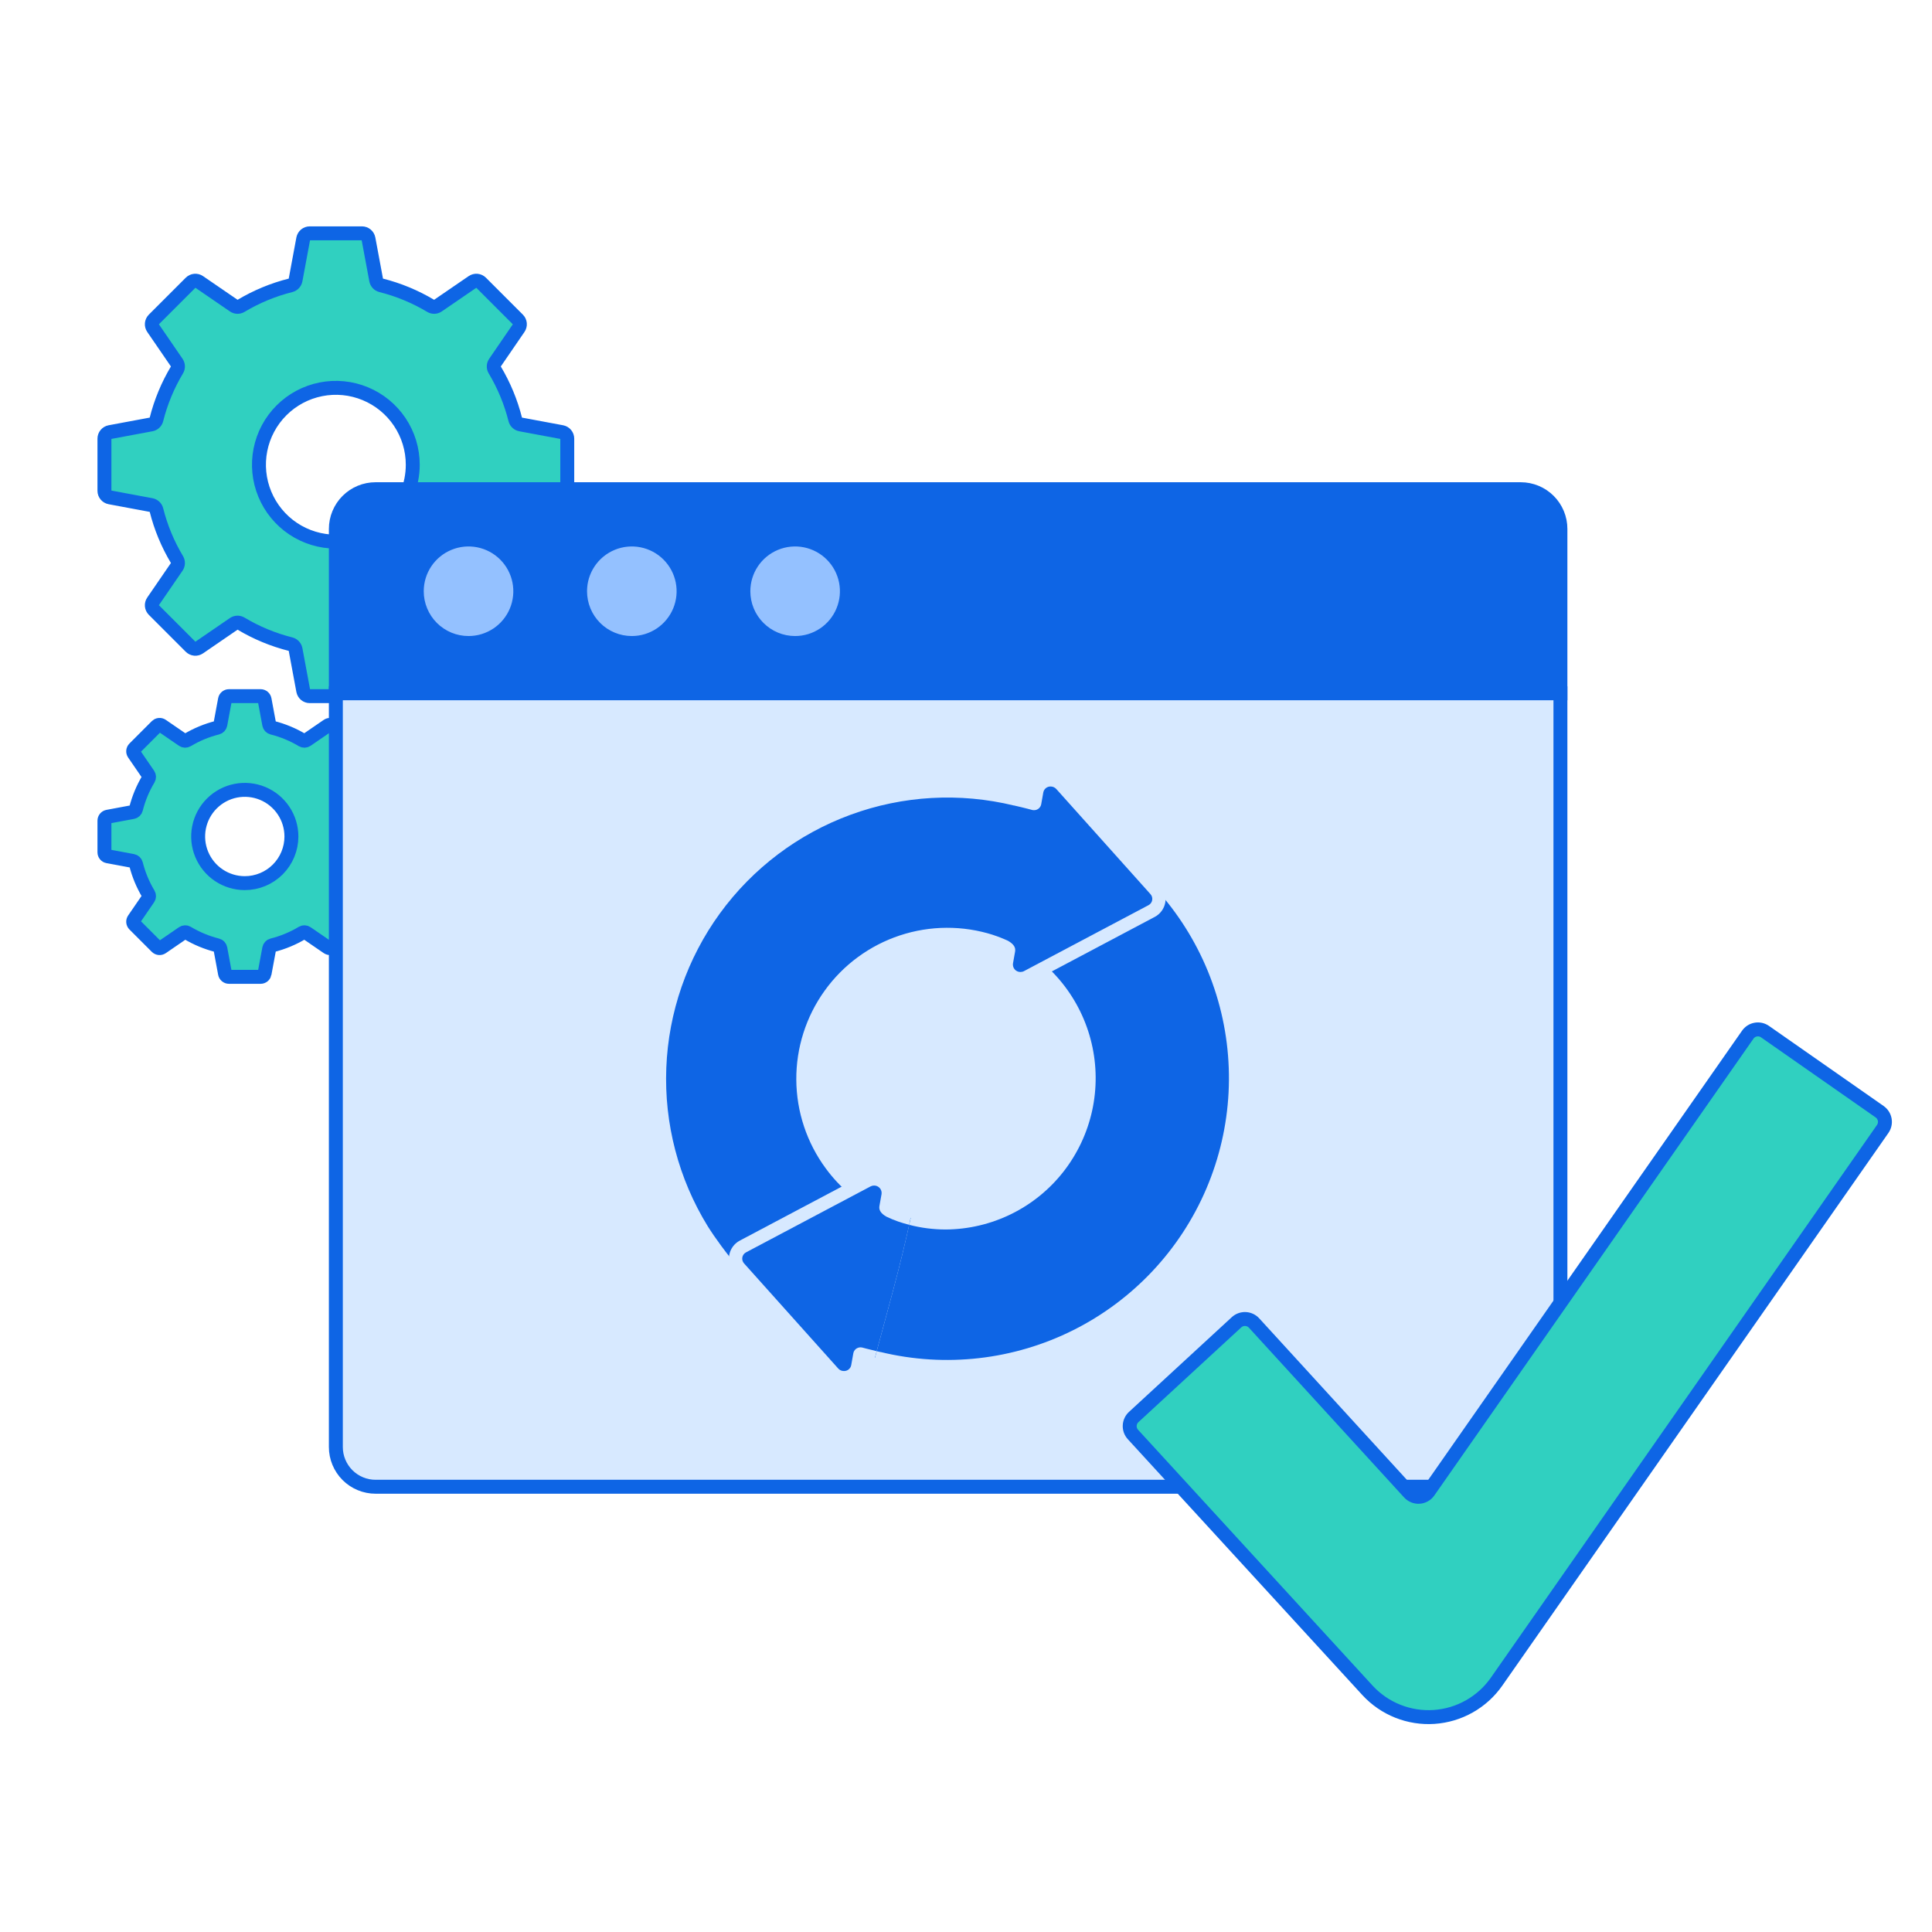
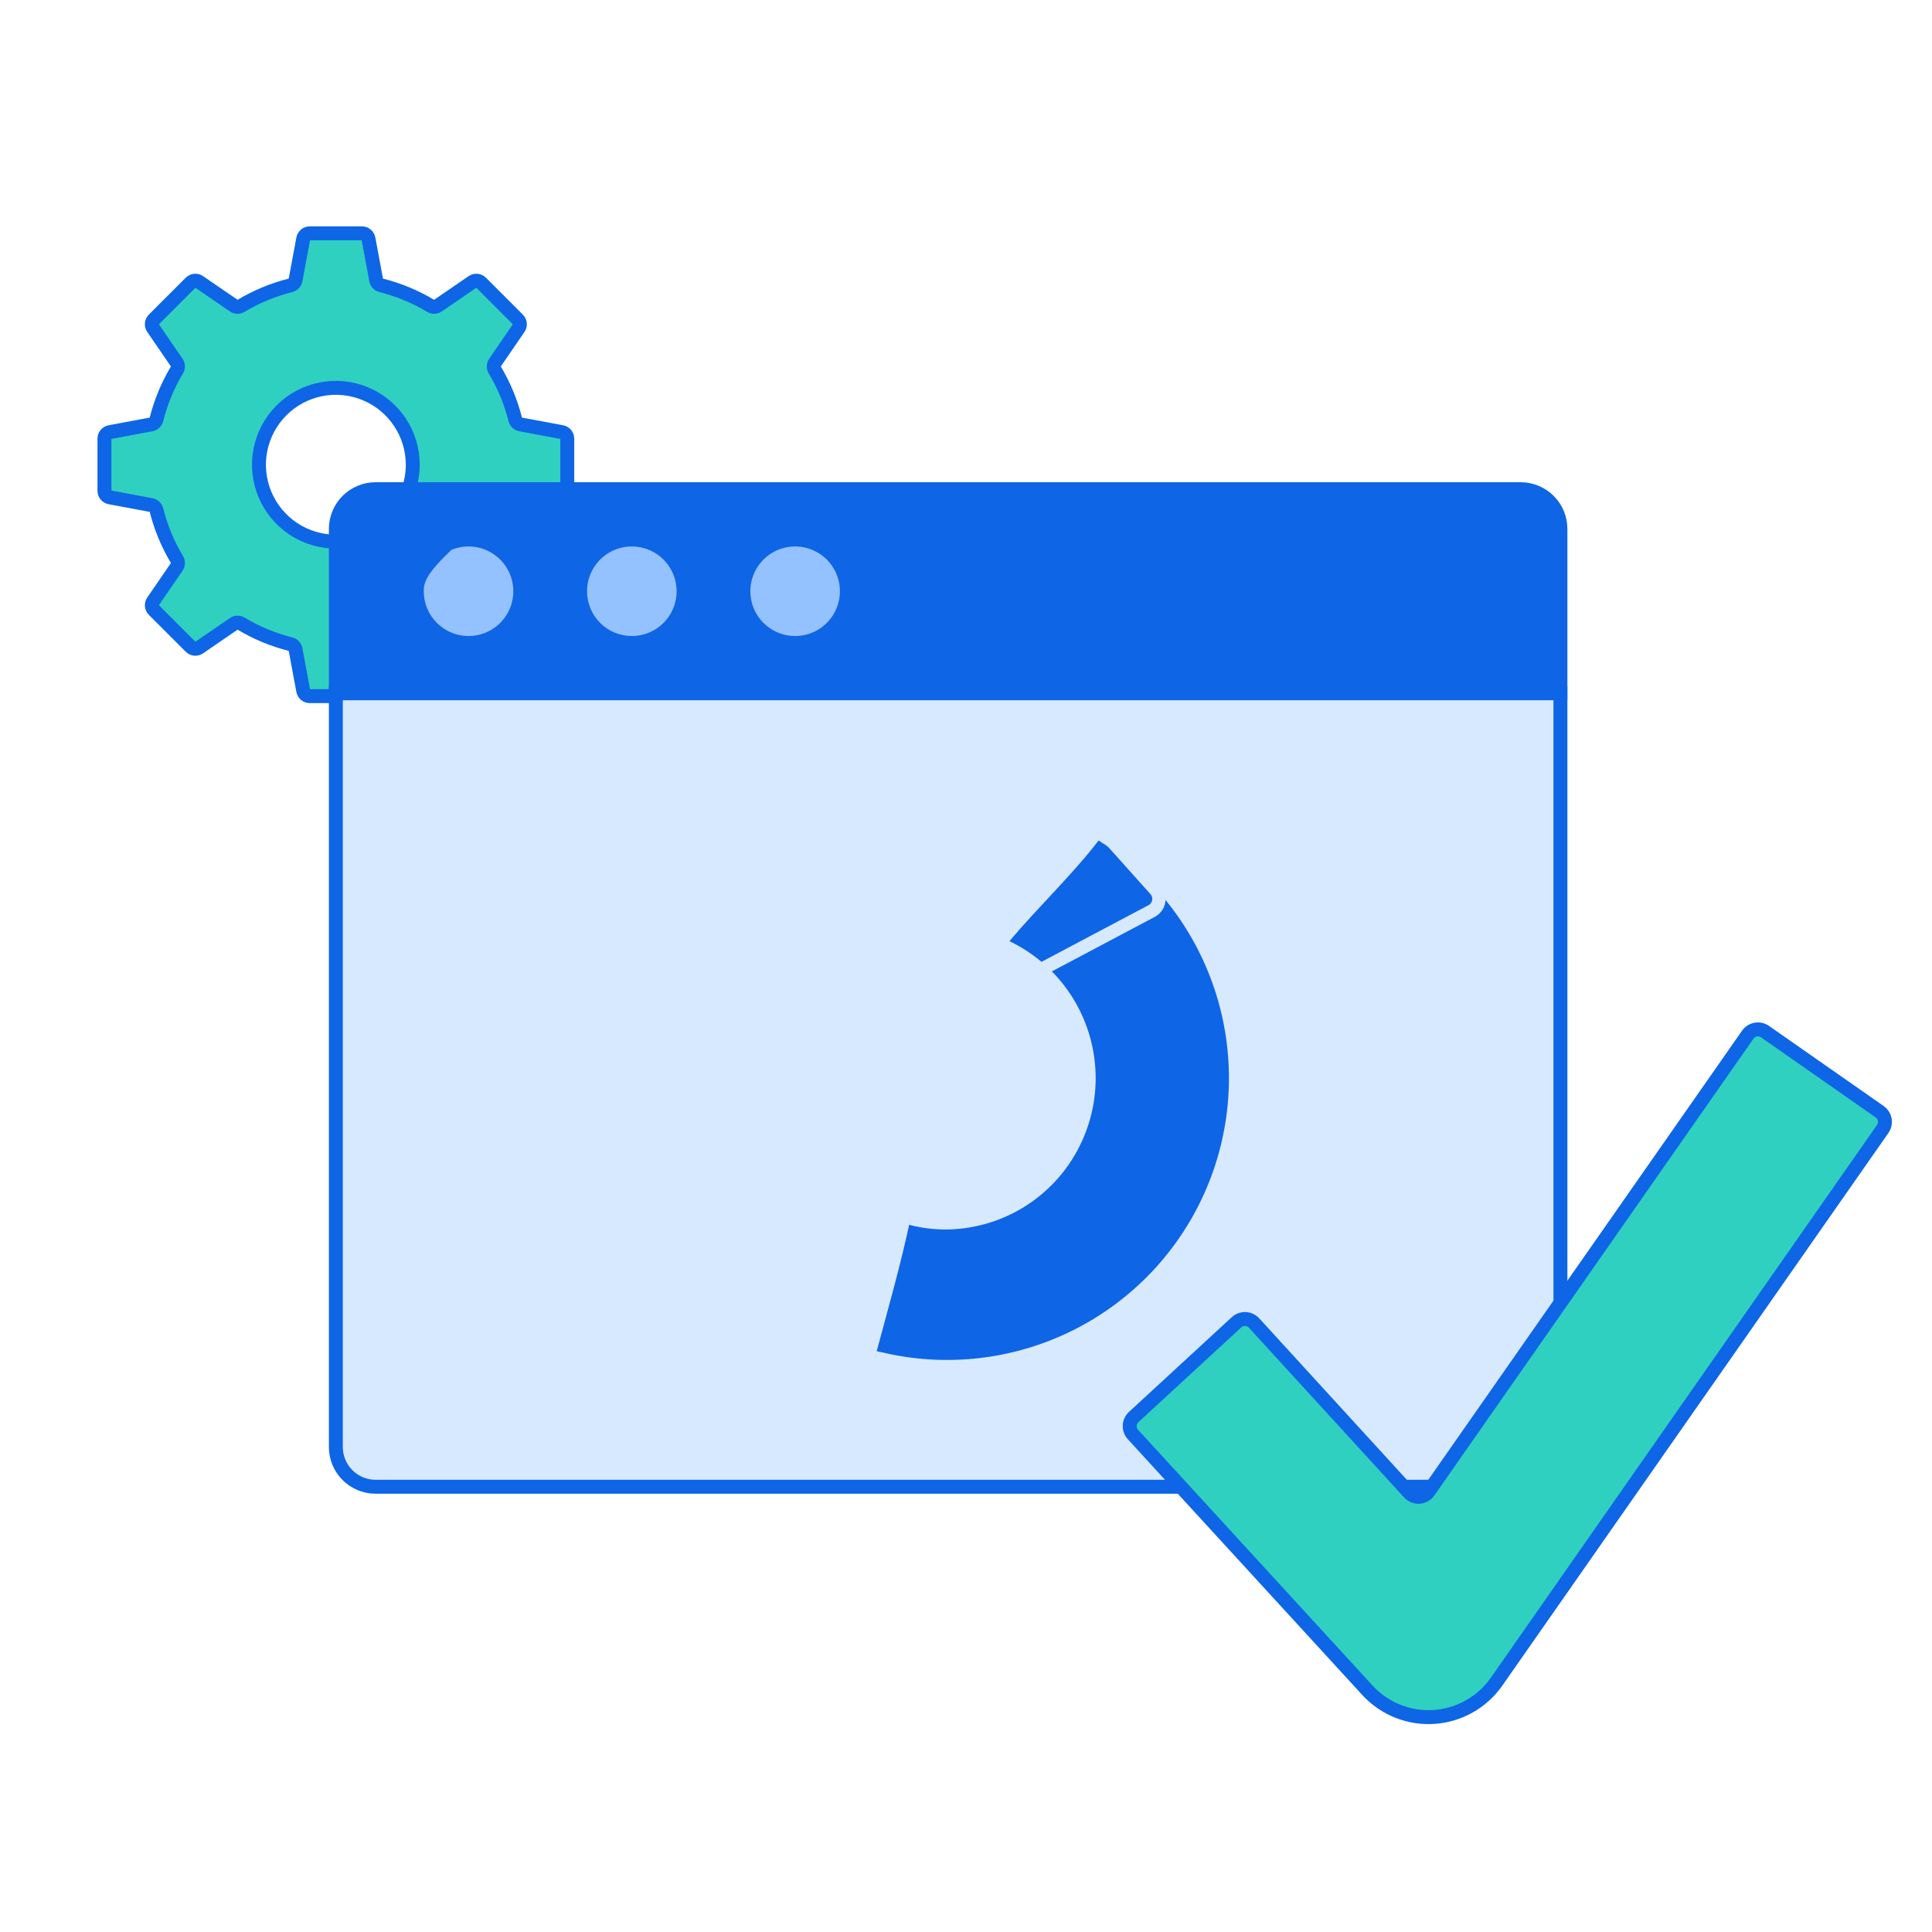
<svg xmlns="http://www.w3.org/2000/svg" width="104" height="104" viewBox="0 0 104 104" fill="none">
  <path d="M30.244 23.261L28.018 22.846C27.952 22.834 27.89 22.803 27.84 22.756C27.79 22.71 27.755 22.65 27.738 22.584C27.502 21.643 27.128 20.741 26.629 19.908C26.594 19.85 26.577 19.783 26.579 19.715C26.581 19.647 26.603 19.581 26.642 19.525L27.923 17.656C27.97 17.587 27.992 17.504 27.984 17.421C27.976 17.338 27.94 17.261 27.881 17.202L25.894 15.215C25.835 15.156 25.758 15.12 25.675 15.112C25.592 15.104 25.509 15.126 25.44 15.173L23.571 16.454C23.515 16.493 23.449 16.515 23.381 16.517C23.313 16.519 23.246 16.502 23.188 16.467C22.355 15.968 21.453 15.594 20.512 15.358C20.446 15.341 20.386 15.306 20.34 15.256C20.293 15.206 20.262 15.144 20.25 15.078L19.835 12.851C19.82 12.77 19.776 12.695 19.712 12.642C19.648 12.589 19.567 12.56 19.484 12.56H16.674C16.591 12.56 16.51 12.589 16.446 12.642C16.382 12.695 16.339 12.77 16.323 12.851L15.909 15.078C15.896 15.144 15.865 15.206 15.818 15.256C15.772 15.306 15.712 15.341 15.646 15.358C14.705 15.594 13.803 15.968 12.97 16.467C12.912 16.502 12.845 16.519 12.777 16.517C12.709 16.515 12.643 16.493 12.587 16.454L10.718 15.173C10.65 15.126 10.566 15.104 10.483 15.112C10.4 15.12 10.323 15.156 10.264 15.215L8.277 17.202C8.219 17.261 8.182 17.338 8.174 17.421C8.167 17.504 8.188 17.587 8.235 17.656L9.517 19.525C9.555 19.581 9.577 19.647 9.579 19.715C9.581 19.783 9.564 19.85 9.529 19.908C9.03 20.741 8.656 21.642 8.42 22.584C8.403 22.65 8.368 22.71 8.318 22.756C8.269 22.803 8.207 22.834 8.14 22.846L5.914 23.261C5.832 23.276 5.758 23.32 5.705 23.384C5.651 23.448 5.622 23.529 5.622 23.612V26.422C5.622 26.505 5.651 26.585 5.705 26.65C5.758 26.714 5.832 26.757 5.914 26.773L8.14 27.188C8.207 27.2 8.269 27.231 8.318 27.278C8.368 27.324 8.403 27.384 8.42 27.45C8.656 28.391 9.03 29.293 9.529 30.125C9.564 30.184 9.581 30.251 9.579 30.319C9.577 30.387 9.555 30.453 9.517 30.509L8.235 32.378C8.188 32.446 8.167 32.529 8.174 32.612C8.182 32.696 8.218 32.773 8.277 32.832L10.264 34.819C10.323 34.877 10.4 34.914 10.483 34.922C10.566 34.929 10.65 34.908 10.718 34.861L12.587 33.579C12.643 33.541 12.709 33.519 12.777 33.517C12.845 33.515 12.912 33.532 12.97 33.567C13.803 34.066 14.705 34.44 15.646 34.676C15.712 34.693 15.772 34.728 15.818 34.778C15.865 34.828 15.896 34.889 15.909 34.956L16.323 37.182C16.339 37.264 16.382 37.338 16.446 37.392C16.51 37.445 16.591 37.474 16.674 37.474H19.484C19.567 37.474 19.648 37.445 19.712 37.392C19.776 37.338 19.82 37.264 19.835 37.182L20.25 34.956C20.262 34.889 20.293 34.828 20.34 34.778C20.386 34.728 20.446 34.693 20.512 34.676C21.453 34.44 22.355 34.066 23.188 33.567C23.246 33.532 23.313 33.515 23.381 33.517C23.449 33.519 23.515 33.541 23.571 33.579L25.44 34.861C25.509 34.908 25.592 34.929 25.675 34.922C25.758 34.914 25.835 34.877 25.894 34.819L27.881 32.832C27.94 32.773 27.976 32.696 27.984 32.612C27.992 32.529 27.97 32.447 27.923 32.378L26.642 30.509C26.603 30.453 26.581 30.387 26.579 30.319C26.577 30.251 26.594 30.184 26.629 30.125C27.128 29.293 27.502 28.391 27.738 27.45C27.755 27.384 27.79 27.324 27.84 27.278C27.89 27.231 27.952 27.2 28.018 27.188L30.244 26.773C30.326 26.757 30.401 26.714 30.454 26.65C30.507 26.586 30.536 26.505 30.536 26.422V23.612C30.536 23.529 30.507 23.448 30.454 23.384C30.401 23.32 30.326 23.276 30.244 23.261ZM18.079 29.156C17.26 29.156 16.46 28.913 15.779 28.459C15.099 28.004 14.568 27.357 14.255 26.601C13.941 25.845 13.86 25.012 14.019 24.209C14.179 23.406 14.573 22.669 15.152 22.09C15.731 21.511 16.469 21.117 17.272 20.957C18.075 20.797 18.907 20.879 19.663 21.193C20.42 21.506 21.066 22.036 21.521 22.717C21.976 23.398 22.219 24.198 22.219 25.017C22.219 25.561 22.111 26.099 21.904 26.601C21.695 27.103 21.39 27.559 21.006 27.944C20.622 28.328 20.165 28.633 19.663 28.841C19.161 29.049 18.623 29.156 18.079 29.156Z" fill="#30D0C0" stroke="#0E65E5" stroke-width="0.75" stroke-miterlimit="10" />
-   <path d="M20.555 43.964L19.205 43.712C19.164 43.705 19.127 43.686 19.097 43.658C19.067 43.63 19.045 43.593 19.035 43.553C18.892 42.982 18.665 42.435 18.362 41.931C18.341 41.895 18.331 41.854 18.332 41.813C18.333 41.772 18.346 41.732 18.37 41.698L19.147 40.565C19.175 40.523 19.189 40.472 19.184 40.422C19.179 40.372 19.157 40.325 19.121 40.289L17.917 39.084C17.881 39.048 17.834 39.026 17.783 39.022C17.733 39.017 17.683 39.03 17.641 39.059L16.508 39.836C16.474 39.859 16.434 39.872 16.393 39.874C16.351 39.875 16.311 39.864 16.275 39.843C15.77 39.541 15.223 39.314 14.652 39.171C14.612 39.16 14.576 39.139 14.548 39.109C14.52 39.079 14.501 39.041 14.493 39.001L14.242 37.651C14.232 37.601 14.206 37.556 14.167 37.524C14.128 37.492 14.079 37.474 14.029 37.474H12.325C12.274 37.474 12.226 37.492 12.187 37.524C12.148 37.556 12.121 37.601 12.112 37.651L11.861 39.001C11.853 39.041 11.834 39.079 11.806 39.109C11.778 39.139 11.742 39.16 11.701 39.171C11.13 39.314 10.584 39.541 10.079 39.843C10.043 39.865 10.002 39.875 9.961 39.874C9.92 39.872 9.88 39.859 9.846 39.836L8.713 39.059C8.671 39.03 8.621 39.017 8.57 39.022C8.52 39.026 8.473 39.049 8.437 39.084L7.233 40.289C7.197 40.325 7.175 40.372 7.17 40.422C7.165 40.472 7.178 40.523 7.207 40.565L7.984 41.698C8.007 41.732 8.021 41.772 8.022 41.813C8.023 41.854 8.013 41.895 7.992 41.931C7.689 42.435 7.462 42.982 7.319 43.553C7.309 43.593 7.287 43.63 7.257 43.658C7.227 43.686 7.19 43.705 7.149 43.712L5.799 43.964C5.749 43.973 5.704 44 5.672 44.038C5.64 44.077 5.622 44.126 5.622 44.177V45.88C5.622 45.931 5.64 45.98 5.672 46.019C5.704 46.058 5.749 46.084 5.799 46.093L7.149 46.345C7.19 46.353 7.227 46.372 7.257 46.4C7.287 46.428 7.309 46.464 7.319 46.504C7.462 47.075 7.689 47.622 7.992 48.127C8.013 48.162 8.023 48.203 8.022 48.244C8.021 48.286 8.007 48.326 7.984 48.36L7.207 49.493C7.178 49.535 7.165 49.585 7.17 49.635C7.175 49.686 7.197 49.733 7.233 49.769L8.437 50.973C8.473 51.009 8.52 51.031 8.57 51.036C8.621 51.04 8.671 51.027 8.713 50.999L9.846 50.222C9.88 50.198 9.92 50.185 9.961 50.184C10.002 50.182 10.043 50.193 10.079 50.214C10.584 50.517 11.13 50.743 11.701 50.887C11.742 50.897 11.778 50.918 11.806 50.949C11.834 50.979 11.853 51.016 11.861 51.057L12.112 52.407C12.121 52.456 12.148 52.501 12.187 52.534C12.226 52.566 12.275 52.584 12.325 52.584H14.029C14.079 52.584 14.128 52.566 14.167 52.534C14.206 52.501 14.232 52.456 14.242 52.407L14.493 51.057C14.501 51.016 14.52 50.979 14.548 50.949C14.576 50.918 14.612 50.897 14.652 50.887C15.223 50.743 15.77 50.517 16.275 50.214C16.311 50.193 16.351 50.182 16.393 50.184C16.434 50.185 16.474 50.198 16.508 50.222L17.641 50.999C17.683 51.027 17.733 51.04 17.784 51.036C17.834 51.031 17.881 51.009 17.917 50.973L19.121 49.769C19.157 49.733 19.179 49.686 19.184 49.635C19.189 49.585 19.175 49.535 19.147 49.493L18.37 48.36C18.346 48.326 18.333 48.286 18.332 48.244C18.331 48.203 18.341 48.162 18.362 48.127C18.665 47.622 18.892 47.075 19.035 46.504C19.045 46.464 19.067 46.428 19.097 46.4C19.127 46.372 19.164 46.353 19.205 46.345L20.555 46.093C20.605 46.084 20.649 46.058 20.682 46.019C20.714 45.98 20.732 45.931 20.732 45.881V44.177C20.732 44.126 20.714 44.077 20.682 44.038C20.649 44 20.605 43.973 20.555 43.964ZM13.177 47.539C12.68 47.539 12.195 47.392 11.782 47.116C11.369 46.84 11.048 46.448 10.858 45.989C10.668 45.531 10.618 45.026 10.715 44.539C10.812 44.052 11.051 43.605 11.402 43.254C11.753 42.903 12.2 42.663 12.687 42.566C13.174 42.47 13.679 42.519 14.138 42.709C14.596 42.899 14.988 43.221 15.264 43.634C15.54 44.047 15.687 44.532 15.687 45.029C15.687 45.358 15.622 45.685 15.496 45.989C15.37 46.294 15.185 46.571 14.952 46.804C14.719 47.037 14.442 47.222 14.138 47.348C13.833 47.474 13.507 47.539 13.177 47.539Z" fill="#30D0C0" stroke="#0E65E5" stroke-width="0.75" stroke-miterlimit="10" />
  <path d="M83.998 37.32H18.079V28.472C18.079 28.191 18.134 27.913 18.242 27.654C18.349 27.394 18.507 27.158 18.705 26.96C18.904 26.761 19.14 26.604 19.399 26.496C19.659 26.389 19.937 26.334 20.218 26.334H81.86C82.427 26.334 82.971 26.559 83.372 26.96C83.773 27.361 83.998 27.905 83.998 28.472V37.32Z" fill="#0E65E5" />
  <path d="M81.86 80.032H20.218C19.937 80.032 19.659 79.977 19.399 79.869C19.14 79.762 18.904 79.604 18.705 79.406C18.507 79.207 18.349 78.971 18.242 78.712C18.134 78.452 18.079 78.174 18.079 77.893V37.32H83.998V77.893C83.998 78.174 83.943 78.452 83.836 78.712C83.728 78.971 83.571 79.207 83.372 79.406C83.174 79.604 82.938 79.762 82.678 79.869C82.419 79.977 82.141 80.032 81.86 80.032Z" fill="#D7E9FF" />
  <path d="M83.998 37.32H18.079V28.472C18.079 28.191 18.134 27.913 18.242 27.654C18.349 27.394 18.507 27.158 18.705 26.96C18.904 26.761 19.14 26.604 19.399 26.496C19.659 26.389 19.937 26.334 20.218 26.334H81.86C82.427 26.334 82.971 26.559 83.372 26.96C83.773 27.361 83.998 27.905 83.998 28.472V37.32Z" fill="#0E65E5" stroke="#0E65E5" stroke-width="0.75" stroke-miterlimit="10" />
  <path d="M81.86 80.032H20.218C19.937 80.032 19.659 79.977 19.399 79.869C19.14 79.762 18.904 79.604 18.705 79.406C18.507 79.207 18.349 78.971 18.242 78.712C18.134 78.452 18.079 78.174 18.079 77.893V37.32H83.998V77.893C83.998 78.174 83.943 78.452 83.836 78.712C83.728 78.971 83.571 79.207 83.372 79.406C83.174 79.604 82.938 79.762 82.678 79.869C82.419 79.977 82.141 80.032 81.86 80.032Z" fill="#D7E9FF" stroke="#0E65E5" stroke-width="0.75" stroke-miterlimit="10" />
-   <path d="M25.221 34.238C25.698 34.238 26.164 34.097 26.561 33.832C26.957 33.567 27.266 33.19 27.449 32.75C27.631 32.309 27.679 31.824 27.586 31.357C27.493 30.889 27.263 30.459 26.926 30.122C26.589 29.785 26.159 29.555 25.692 29.462C25.224 29.369 24.739 29.417 24.299 29.599C23.858 29.782 23.481 30.091 23.216 30.487C22.951 30.884 22.81 31.35 22.81 31.827C22.81 32.144 22.872 32.457 22.994 32.75C23.115 33.042 23.292 33.308 23.516 33.532C23.74 33.756 24.006 33.933 24.299 34.055C24.591 34.176 24.905 34.238 25.221 34.238Z" fill="#94C1FF" />
+   <path d="M25.221 34.238C25.698 34.238 26.164 34.097 26.561 33.832C26.957 33.567 27.266 33.19 27.449 32.75C27.631 32.309 27.679 31.824 27.586 31.357C27.493 30.889 27.263 30.459 26.926 30.122C26.589 29.785 26.159 29.555 25.692 29.462C25.224 29.369 24.739 29.417 24.299 29.599C22.951 30.884 22.81 31.35 22.81 31.827C22.81 32.144 22.872 32.457 22.994 32.75C23.115 33.042 23.292 33.308 23.516 33.532C23.74 33.756 24.006 33.933 24.299 34.055C24.591 34.176 24.905 34.238 25.221 34.238Z" fill="#94C1FF" />
  <path d="M34.011 34.238C34.488 34.238 34.954 34.097 35.351 33.832C35.747 33.567 36.056 33.19 36.239 32.75C36.421 32.309 36.469 31.824 36.376 31.357C36.283 30.889 36.053 30.459 35.716 30.122C35.379 29.785 34.949 29.555 34.482 29.462C34.014 29.369 33.529 29.417 33.089 29.599C32.648 29.782 32.271 30.091 32.007 30.487C31.741 30.884 31.6 31.35 31.6 31.827C31.6 32.466 31.854 33.08 32.306 33.532C32.758 33.984 33.372 34.238 34.011 34.238Z" fill="#94C1FF" />
  <path d="M42.802 34.238C43.279 34.238 43.745 34.097 44.141 33.832C44.538 33.567 44.847 33.19 45.029 32.75C45.212 32.309 45.26 31.824 45.167 31.357C45.074 30.889 44.844 30.459 44.507 30.122C44.169 29.785 43.74 29.555 43.272 29.462C42.804 29.369 42.32 29.417 41.879 29.599C41.438 29.782 41.062 30.091 40.797 30.487C40.532 30.884 40.391 31.35 40.391 31.827C40.391 32.144 40.453 32.457 40.574 32.75C40.695 33.042 40.873 33.308 41.097 33.532C41.321 33.756 41.587 33.933 41.879 34.055C42.172 34.176 42.485 34.238 42.802 34.238Z" fill="#94C1FF" />
  <path d="M60.678 45.9C60.246 45.557 59.797 45.237 59.333 44.941C59.257 44.893 59.167 44.875 59.078 44.89C58.99 44.906 58.911 44.953 58.857 45.025C58.036 46.092 57.069 47.13 56.133 48.135C55.438 48.881 54.72 49.653 54.063 50.433C54.028 50.475 54.002 50.525 53.989 50.579C53.977 50.633 53.976 50.689 53.988 50.742C54.001 50.796 54.025 50.847 54.06 50.889C54.095 50.932 54.139 50.966 54.19 50.989C55.387 51.569 56.422 52.439 57.2 53.519C57.978 54.599 58.474 55.856 58.645 57.176C58.75 58.261 58.629 59.357 58.289 60.393C57.949 61.43 57.398 62.385 56.671 63.197C55.944 64.01 55.056 64.663 54.064 65.116C53.071 65.569 51.996 65.81 50.905 65.826C50.269 65.818 49.636 65.729 49.022 65.56C48.47 68.155 47.764 70.597 47.099 73.079C47.173 73.097 47.242 73.114 47.323 73.132C47.337 73.135 47.35 73.137 47.364 73.138C48.554 73.422 49.773 73.566 50.997 73.565C54.23 73.594 57.391 72.61 60.037 70.751C62.682 68.892 64.678 66.251 65.746 63.2C66.814 60.148 66.899 56.839 65.99 53.736C65.081 50.633 63.224 47.893 60.678 45.9Z" fill="#0E65E5" />
  <path d="M60.901 45.62C60.46 45.269 60.001 44.942 59.525 44.639C59.374 44.543 59.193 44.507 59.017 44.538C58.84 44.569 58.682 44.664 58.573 44.806C57.762 45.861 56.8 46.894 55.87 47.892C55.173 48.641 54.452 49.415 53.79 50.202C53.719 50.287 53.668 50.387 53.642 50.494C53.616 50.602 53.615 50.714 53.64 50.821C53.664 50.929 53.713 51.03 53.783 51.115C53.853 51.201 53.942 51.269 54.042 51.315C55.184 51.869 56.169 52.699 56.91 53.728C57.651 54.758 58.125 55.956 58.289 57.214C58.389 58.249 58.273 59.294 57.949 60.283C57.625 61.272 57.099 62.183 56.406 62.958C55.712 63.734 54.865 64.357 53.918 64.789C52.972 65.221 51.946 65.453 50.906 65.469C50.293 65.461 49.683 65.374 49.093 65.209C49.043 65.452 48.99 65.691 48.937 65.931C49.58 66.099 50.241 66.183 50.906 66.184C52.13 66.177 53.336 65.893 54.435 65.353C55.533 64.814 56.495 64.032 57.249 63.068C58.001 62.104 58.528 60.984 58.79 59.79C59.052 58.596 59.043 57.358 58.763 56.168C58.484 54.978 57.941 53.866 57.176 52.913C56.41 51.96 55.44 51.191 54.338 50.663C55.871 48.839 57.697 47.119 59.14 45.242C62.169 47.174 64.414 50.118 65.476 53.55C66.538 56.982 66.348 60.679 64.939 63.984C63.531 67.289 60.995 69.986 57.784 71.597C54.573 73.207 50.894 73.626 47.403 72.779L47.402 72.783C47.326 72.766 47.262 72.75 47.192 72.734C47.13 72.964 47.067 73.194 47.005 73.425C47.083 73.444 47.159 73.462 47.245 73.481C47.266 73.486 47.287 73.49 47.309 73.492C50.83 74.36 54.541 73.994 57.826 72.457C61.11 70.919 63.768 68.303 65.358 65.044C66.947 61.785 67.372 58.079 66.561 54.545C65.75 51.01 63.752 47.861 60.901 45.62Z" fill="#D7E9FF" />
-   <path d="M39.364 68.129C39.31 68.129 39.256 68.117 39.208 68.093C39.159 68.07 39.116 68.035 39.083 67.992C38.893 67.752 38.71 67.514 38.535 67.278C38.265 66.912 38.016 66.552 37.795 66.201C36.188 63.587 35.392 60.555 35.509 57.489C35.625 54.424 36.649 51.461 38.45 48.977C40.251 46.493 42.749 44.6 45.626 43.536C48.504 42.472 51.633 42.286 54.617 43.002C54.631 43.003 54.645 43.005 54.659 43.008C55.25 43.142 55.678 43.261 55.678 43.261L55.809 42.592C55.842 42.418 55.934 42.262 56.07 42.15C56.207 42.038 56.378 41.977 56.555 41.979C56.663 41.979 56.77 42.002 56.87 42.047C56.968 42.091 57.057 42.156 57.129 42.236L62.198 47.895C62.273 47.978 62.328 48.078 62.358 48.186C62.389 48.294 62.395 48.407 62.375 48.517C62.356 48.628 62.311 48.733 62.245 48.823C62.179 48.914 62.093 48.989 61.994 49.041L55.292 52.591C55.181 52.649 55.058 52.68 54.932 52.681C54.819 52.68 54.708 52.655 54.605 52.607C54.502 52.559 54.411 52.489 54.338 52.403C54.269 52.32 54.218 52.223 54.19 52.119C54.162 52.015 54.157 51.906 54.176 51.8L54.29 51.159C54.302 51.09 54.167 51.002 54.085 50.956C53.847 50.847 53.603 50.752 53.355 50.671C51.855 50.192 50.244 50.18 48.737 50.636C47.23 51.093 45.898 51.997 44.916 53.228C43.852 54.565 43.258 56.215 43.226 57.923C43.193 59.631 43.724 61.302 44.736 62.679C45.077 63.152 45.477 63.581 45.925 63.955L46.015 64.037C46.058 64.075 46.091 64.123 46.111 64.177C46.131 64.231 46.138 64.288 46.131 64.345C46.124 64.402 46.104 64.457 46.072 64.504C46.04 64.552 45.996 64.591 45.946 64.618L39.534 68.086C39.482 68.114 39.423 68.129 39.364 68.129Z" fill="#0E65E5" />
  <path d="M56.555 42.337C56.613 42.337 56.671 42.349 56.724 42.373C56.777 42.397 56.824 42.431 56.863 42.475L61.931 48.133C61.97 48.176 61.998 48.228 62.014 48.283C62.03 48.339 62.033 48.398 62.023 48.455C62.013 48.512 61.99 48.566 61.956 48.612C61.922 48.659 61.878 48.698 61.826 48.725L55.125 52.274C55.066 52.306 55 52.322 54.933 52.322C54.875 52.324 54.817 52.312 54.764 52.288C54.71 52.265 54.663 52.23 54.624 52.186C54.586 52.142 54.557 52.09 54.541 52.035C54.524 51.979 54.52 51.92 54.529 51.862L54.643 51.221C54.68 51.011 54.577 50.824 54.262 50.644C54.004 50.524 53.738 50.419 53.466 50.331L53.467 50.329C51.831 49.806 50.071 49.815 48.44 50.354C46.809 50.894 45.391 51.936 44.39 53.331C43.388 54.726 42.854 56.403 42.865 58.121C42.875 59.838 43.429 61.508 44.448 62.891C44.83 63.415 45.276 63.89 45.776 64.303L39.364 67.771C39.177 67.534 38.996 67.298 38.823 67.065C38.559 66.707 38.315 66.355 38.098 66.01C36.526 63.453 35.75 60.487 35.867 57.489C35.983 54.49 36.989 51.593 38.754 49.166C40.52 46.74 42.967 44.892 45.785 43.859C48.602 42.825 51.663 42.652 54.58 43.361L54.58 43.358C55.162 43.489 55.583 43.606 55.583 43.606C55.607 43.61 55.632 43.612 55.657 43.612C55.749 43.614 55.839 43.583 55.91 43.525C55.982 43.467 56.031 43.386 56.048 43.295L56.162 42.655C56.179 42.564 56.228 42.482 56.3 42.424C56.372 42.365 56.463 42.335 56.555 42.337ZM56.555 41.622C56.294 41.62 56.041 41.709 55.841 41.876C55.64 42.042 55.504 42.273 55.457 42.53L55.406 42.819C55.229 42.775 54.999 42.719 54.738 42.66C54.719 42.655 54.7 42.652 54.681 42.649C51.63 41.919 48.43 42.112 45.487 43.201C42.544 44.291 39.991 46.229 38.15 48.77C36.31 51.311 35.264 54.342 35.146 57.477C35.029 60.613 35.844 63.713 37.489 66.385C37.71 66.737 37.957 67.097 38.248 67.491C38.425 67.73 38.61 67.971 38.803 68.215C38.907 68.347 39.055 68.438 39.22 68.472C39.385 68.506 39.557 68.481 39.705 68.4L46.116 64.932C46.217 64.878 46.303 64.8 46.368 64.705C46.432 64.61 46.473 64.501 46.486 64.388C46.5 64.274 46.486 64.158 46.446 64.051C46.405 63.944 46.34 63.848 46.255 63.771L46.163 63.689C45.739 63.334 45.359 62.929 45.035 62.481C44.105 61.224 43.597 59.705 43.583 58.142C43.568 56.579 44.048 55.051 44.954 53.777C45.86 52.503 47.146 51.548 48.627 51.049C50.108 50.549 51.71 50.531 53.202 50.996C53.216 51.002 53.229 51.007 53.243 51.011C53.469 51.085 53.691 51.171 53.907 51.269L53.824 51.737C53.796 51.895 53.803 52.057 53.845 52.211C53.886 52.366 53.961 52.51 54.064 52.632C54.23 52.831 54.459 52.967 54.714 53.017C54.968 53.067 55.231 53.028 55.46 52.907L62.161 49.357C62.309 49.279 62.436 49.169 62.534 49.034C62.632 48.9 62.698 48.744 62.728 48.58C62.757 48.416 62.748 48.248 62.703 48.088C62.657 47.927 62.575 47.78 62.464 47.656L57.396 41.998C57.29 41.879 57.16 41.785 57.016 41.72C56.871 41.655 56.714 41.622 56.555 41.622Z" fill="#D7E9FF" />
-   <path d="M48.475 65.421C48.135 65.3 47.899 65.186 47.898 65.186C47.798 65.128 47.682 65.047 47.693 64.982L47.806 64.341C47.825 64.235 47.821 64.126 47.793 64.022C47.765 63.917 47.714 63.821 47.645 63.738C47.572 63.652 47.48 63.582 47.378 63.534C47.275 63.486 47.163 63.461 47.05 63.46C46.925 63.461 46.801 63.492 46.691 63.55L39.989 67.099C39.89 67.152 39.804 67.226 39.738 67.317C39.672 67.408 39.627 67.513 39.608 67.623C39.588 67.734 39.594 67.847 39.624 67.955C39.655 68.063 39.71 68.162 39.785 68.246L44.853 73.904C44.926 73.985 45.014 74.05 45.113 74.094C45.212 74.139 45.319 74.162 45.428 74.162C45.605 74.163 45.776 74.103 45.912 73.991C46.049 73.879 46.141 73.722 46.173 73.549L46.305 72.88C46.305 72.88 46.632 72.97 47.099 73.079C47.764 70.597 48.47 68.155 49.023 65.56C48.84 65.512 48.654 65.482 48.475 65.421Z" fill="#0E65E5" />
  <path d="M46.4 72.535C46.375 72.531 46.35 72.528 46.325 72.528C46.233 72.527 46.144 72.558 46.072 72.616C46.001 72.674 45.952 72.755 45.935 72.845L45.821 73.486C45.804 73.577 45.755 73.659 45.683 73.717C45.611 73.775 45.52 73.806 45.428 73.803C45.37 73.804 45.312 73.791 45.259 73.768C45.206 73.744 45.158 73.709 45.12 73.666L40.051 68.007C40.013 67.964 39.984 67.913 39.969 67.857C39.953 67.802 39.95 67.743 39.96 67.686C39.97 67.629 39.993 67.575 40.027 67.528C40.061 67.481 40.105 67.443 40.157 67.416L46.858 63.867C46.917 63.835 46.983 63.818 47.05 63.818C47.108 63.817 47.166 63.829 47.219 63.852C47.273 63.876 47.32 63.911 47.359 63.955C47.397 63.998 47.426 64.05 47.442 64.106C47.459 64.162 47.463 64.221 47.454 64.278L47.34 64.919C47.303 65.13 47.406 65.317 47.721 65.496C47.928 65.595 48.14 65.682 48.356 65.758C48.548 65.824 48.743 65.881 48.938 65.931C48.99 65.691 49.043 65.452 49.093 65.209C48.925 65.165 48.753 65.138 48.588 65.081C48.343 64.994 48.153 64.909 48.075 64.873L48.159 64.403C48.187 64.246 48.18 64.084 48.138 63.929C48.097 63.775 48.022 63.631 47.919 63.508C47.753 63.309 47.524 63.174 47.269 63.124C47.015 63.074 46.752 63.113 46.523 63.234L39.822 66.783C39.674 66.861 39.547 66.972 39.449 67.106C39.351 67.241 39.285 67.396 39.255 67.56C39.226 67.724 39.235 67.893 39.28 68.053C39.326 68.213 39.407 68.361 39.519 68.485L44.587 74.143C44.693 74.261 44.822 74.356 44.967 74.421C45.112 74.485 45.269 74.519 45.428 74.519C45.688 74.521 45.941 74.431 46.142 74.265C46.343 74.099 46.479 73.867 46.526 73.611L46.577 73.321C46.696 73.351 46.845 73.387 47.005 73.425C47.067 73.194 47.13 72.964 47.192 72.734C46.727 72.624 46.4 72.535 46.4 72.535Z" fill="#D7E9FF" />
  <path d="M73.612 90.992L60.989 77.222C60.869 77.092 60.805 76.919 60.813 76.742C60.82 76.565 60.897 76.399 61.027 76.279L66.562 71.179C66.692 71.059 66.865 70.996 67.042 71.003C67.219 71.01 67.386 71.088 67.506 71.218L75.864 80.359C75.932 80.432 76.015 80.489 76.108 80.526C76.2 80.563 76.3 80.579 76.4 80.572C76.499 80.566 76.596 80.537 76.683 80.487C76.77 80.438 76.845 80.37 76.902 80.288L94.082 55.698C94.132 55.626 94.196 55.565 94.27 55.517C94.344 55.47 94.426 55.438 94.512 55.423C94.599 55.407 94.687 55.409 94.773 55.428C94.858 55.447 94.939 55.483 95.011 55.533L101.181 59.843C101.326 59.945 101.425 60.099 101.456 60.274C101.487 60.448 101.447 60.628 101.346 60.773L80.561 90.524C80.178 91.072 79.677 91.527 79.095 91.855C78.514 92.184 77.865 92.378 77.199 92.423C76.532 92.468 75.864 92.363 75.243 92.115C74.622 91.868 74.065 91.484 73.612 90.992Z" fill="#30D0C0" stroke="#0E65E5" stroke-width="0.75" stroke-miterlimit="10" />
</svg>